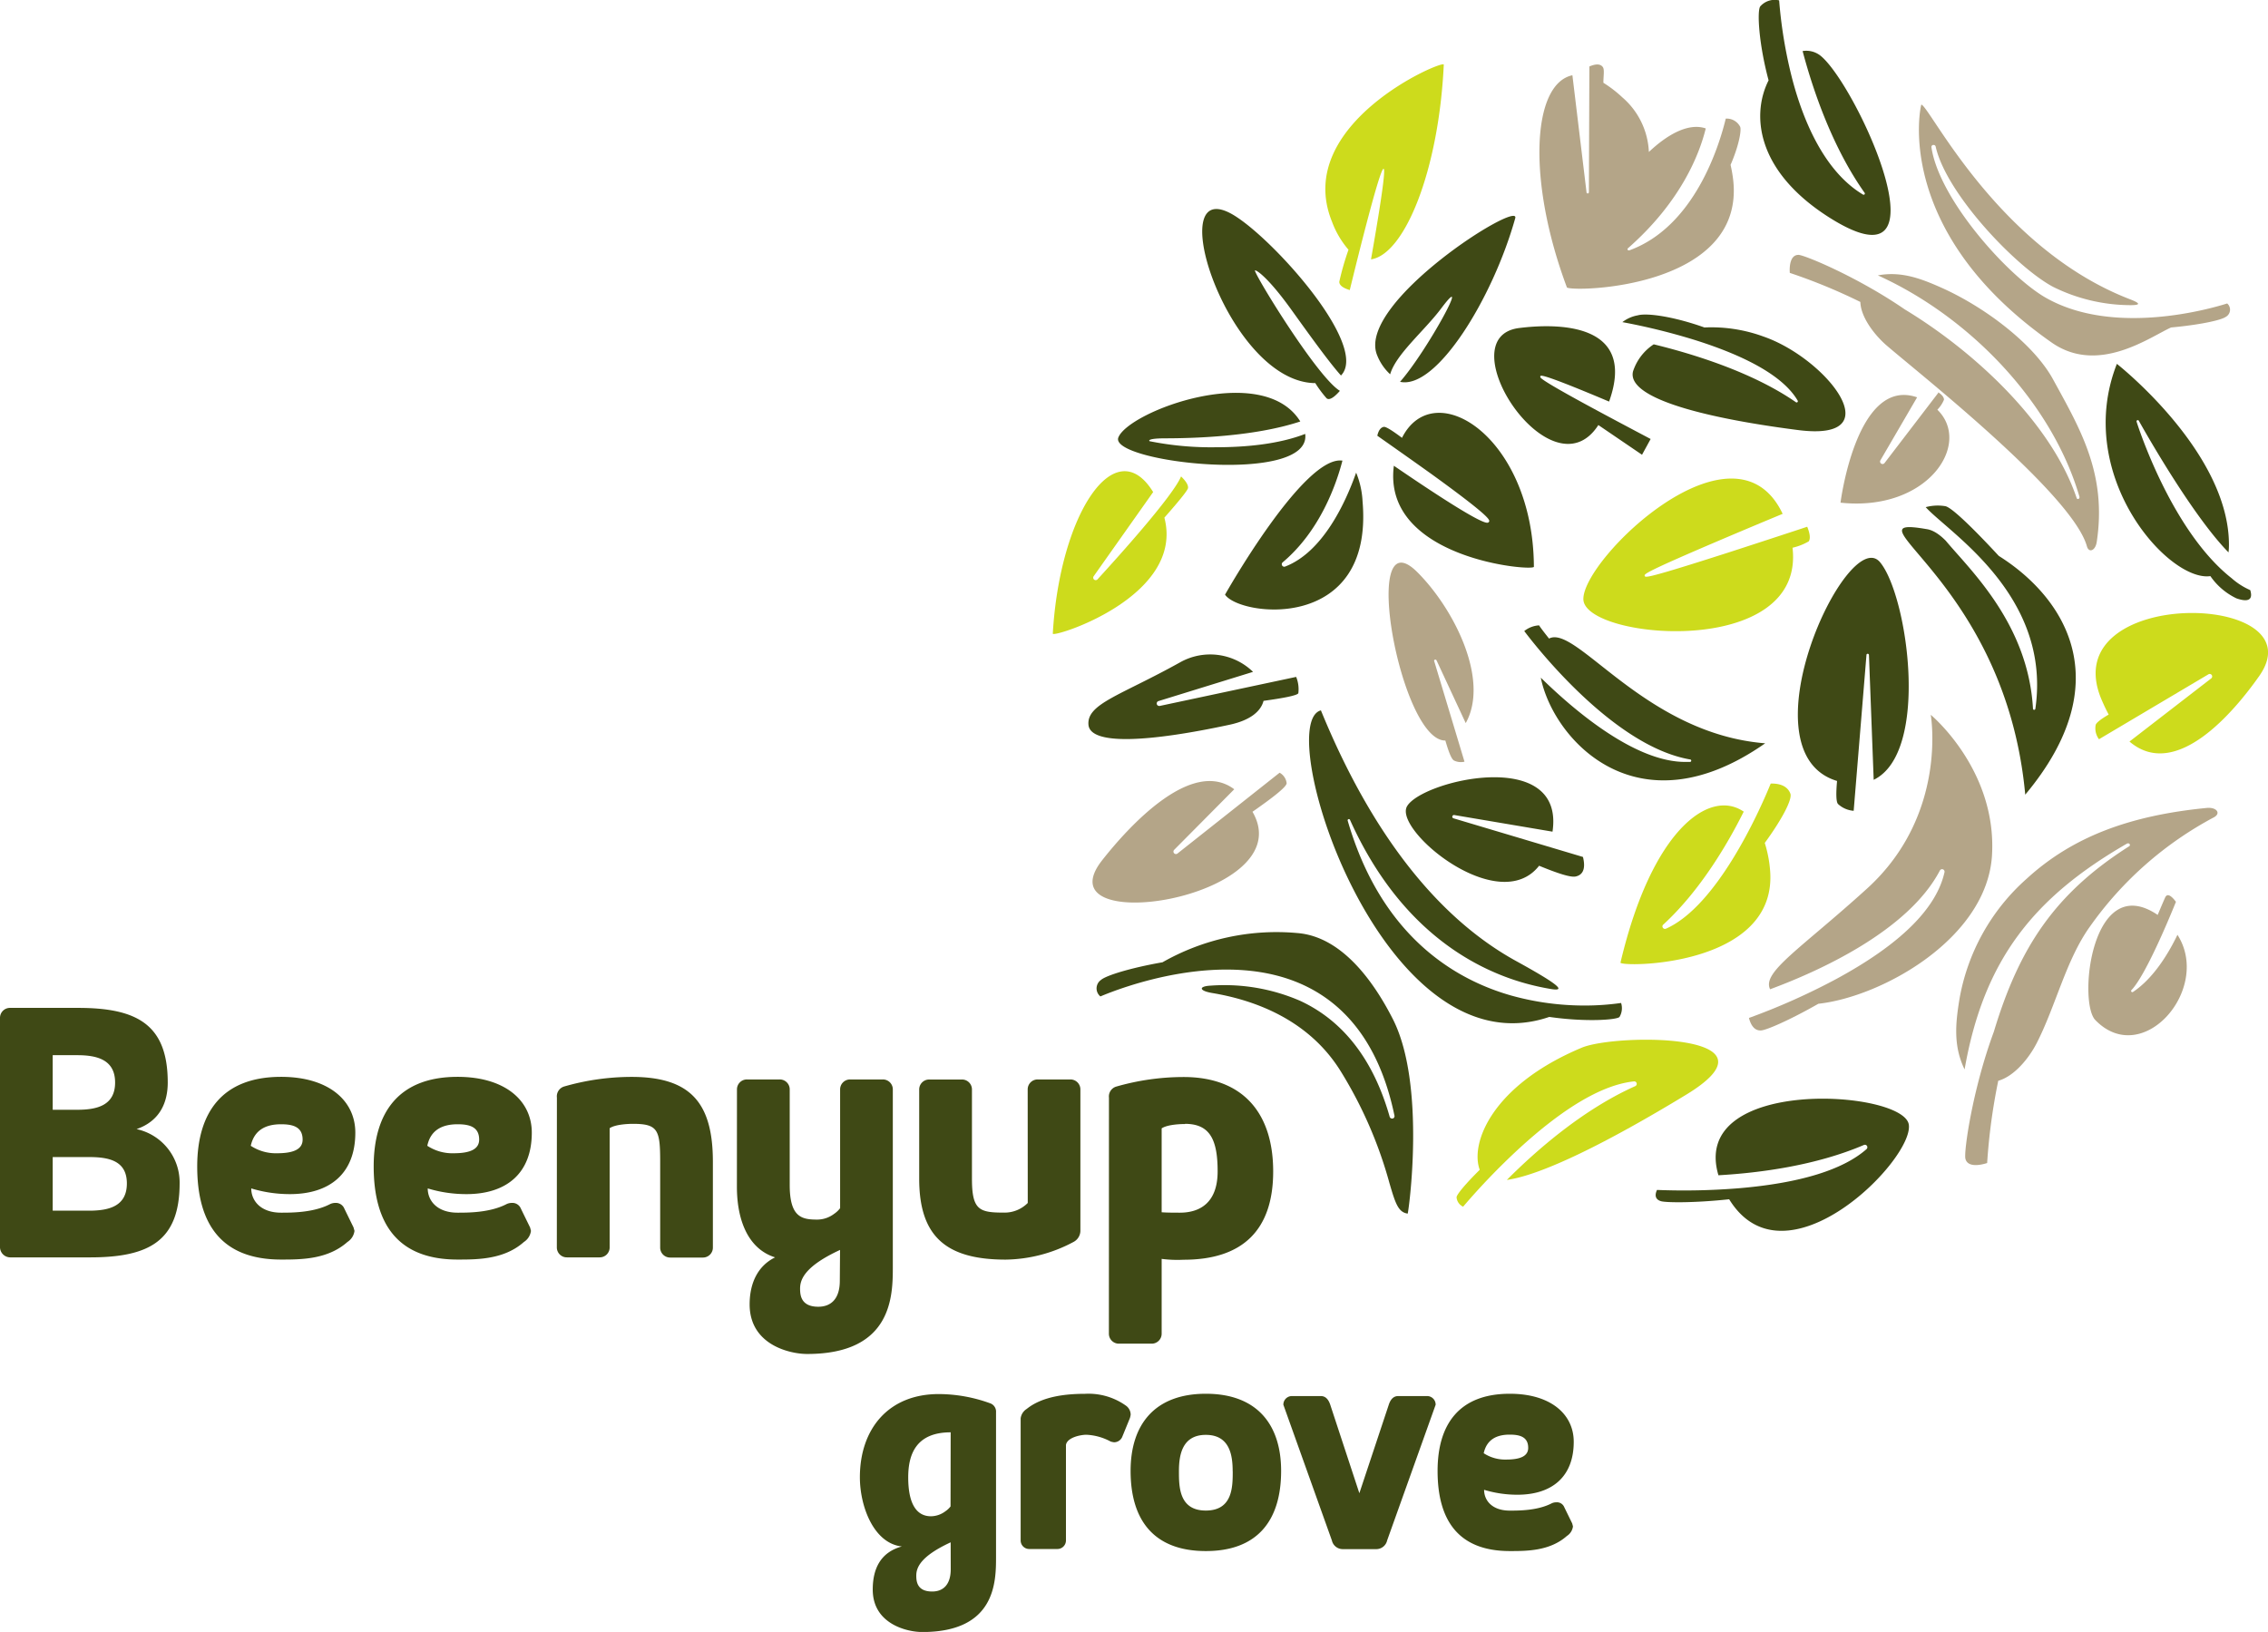
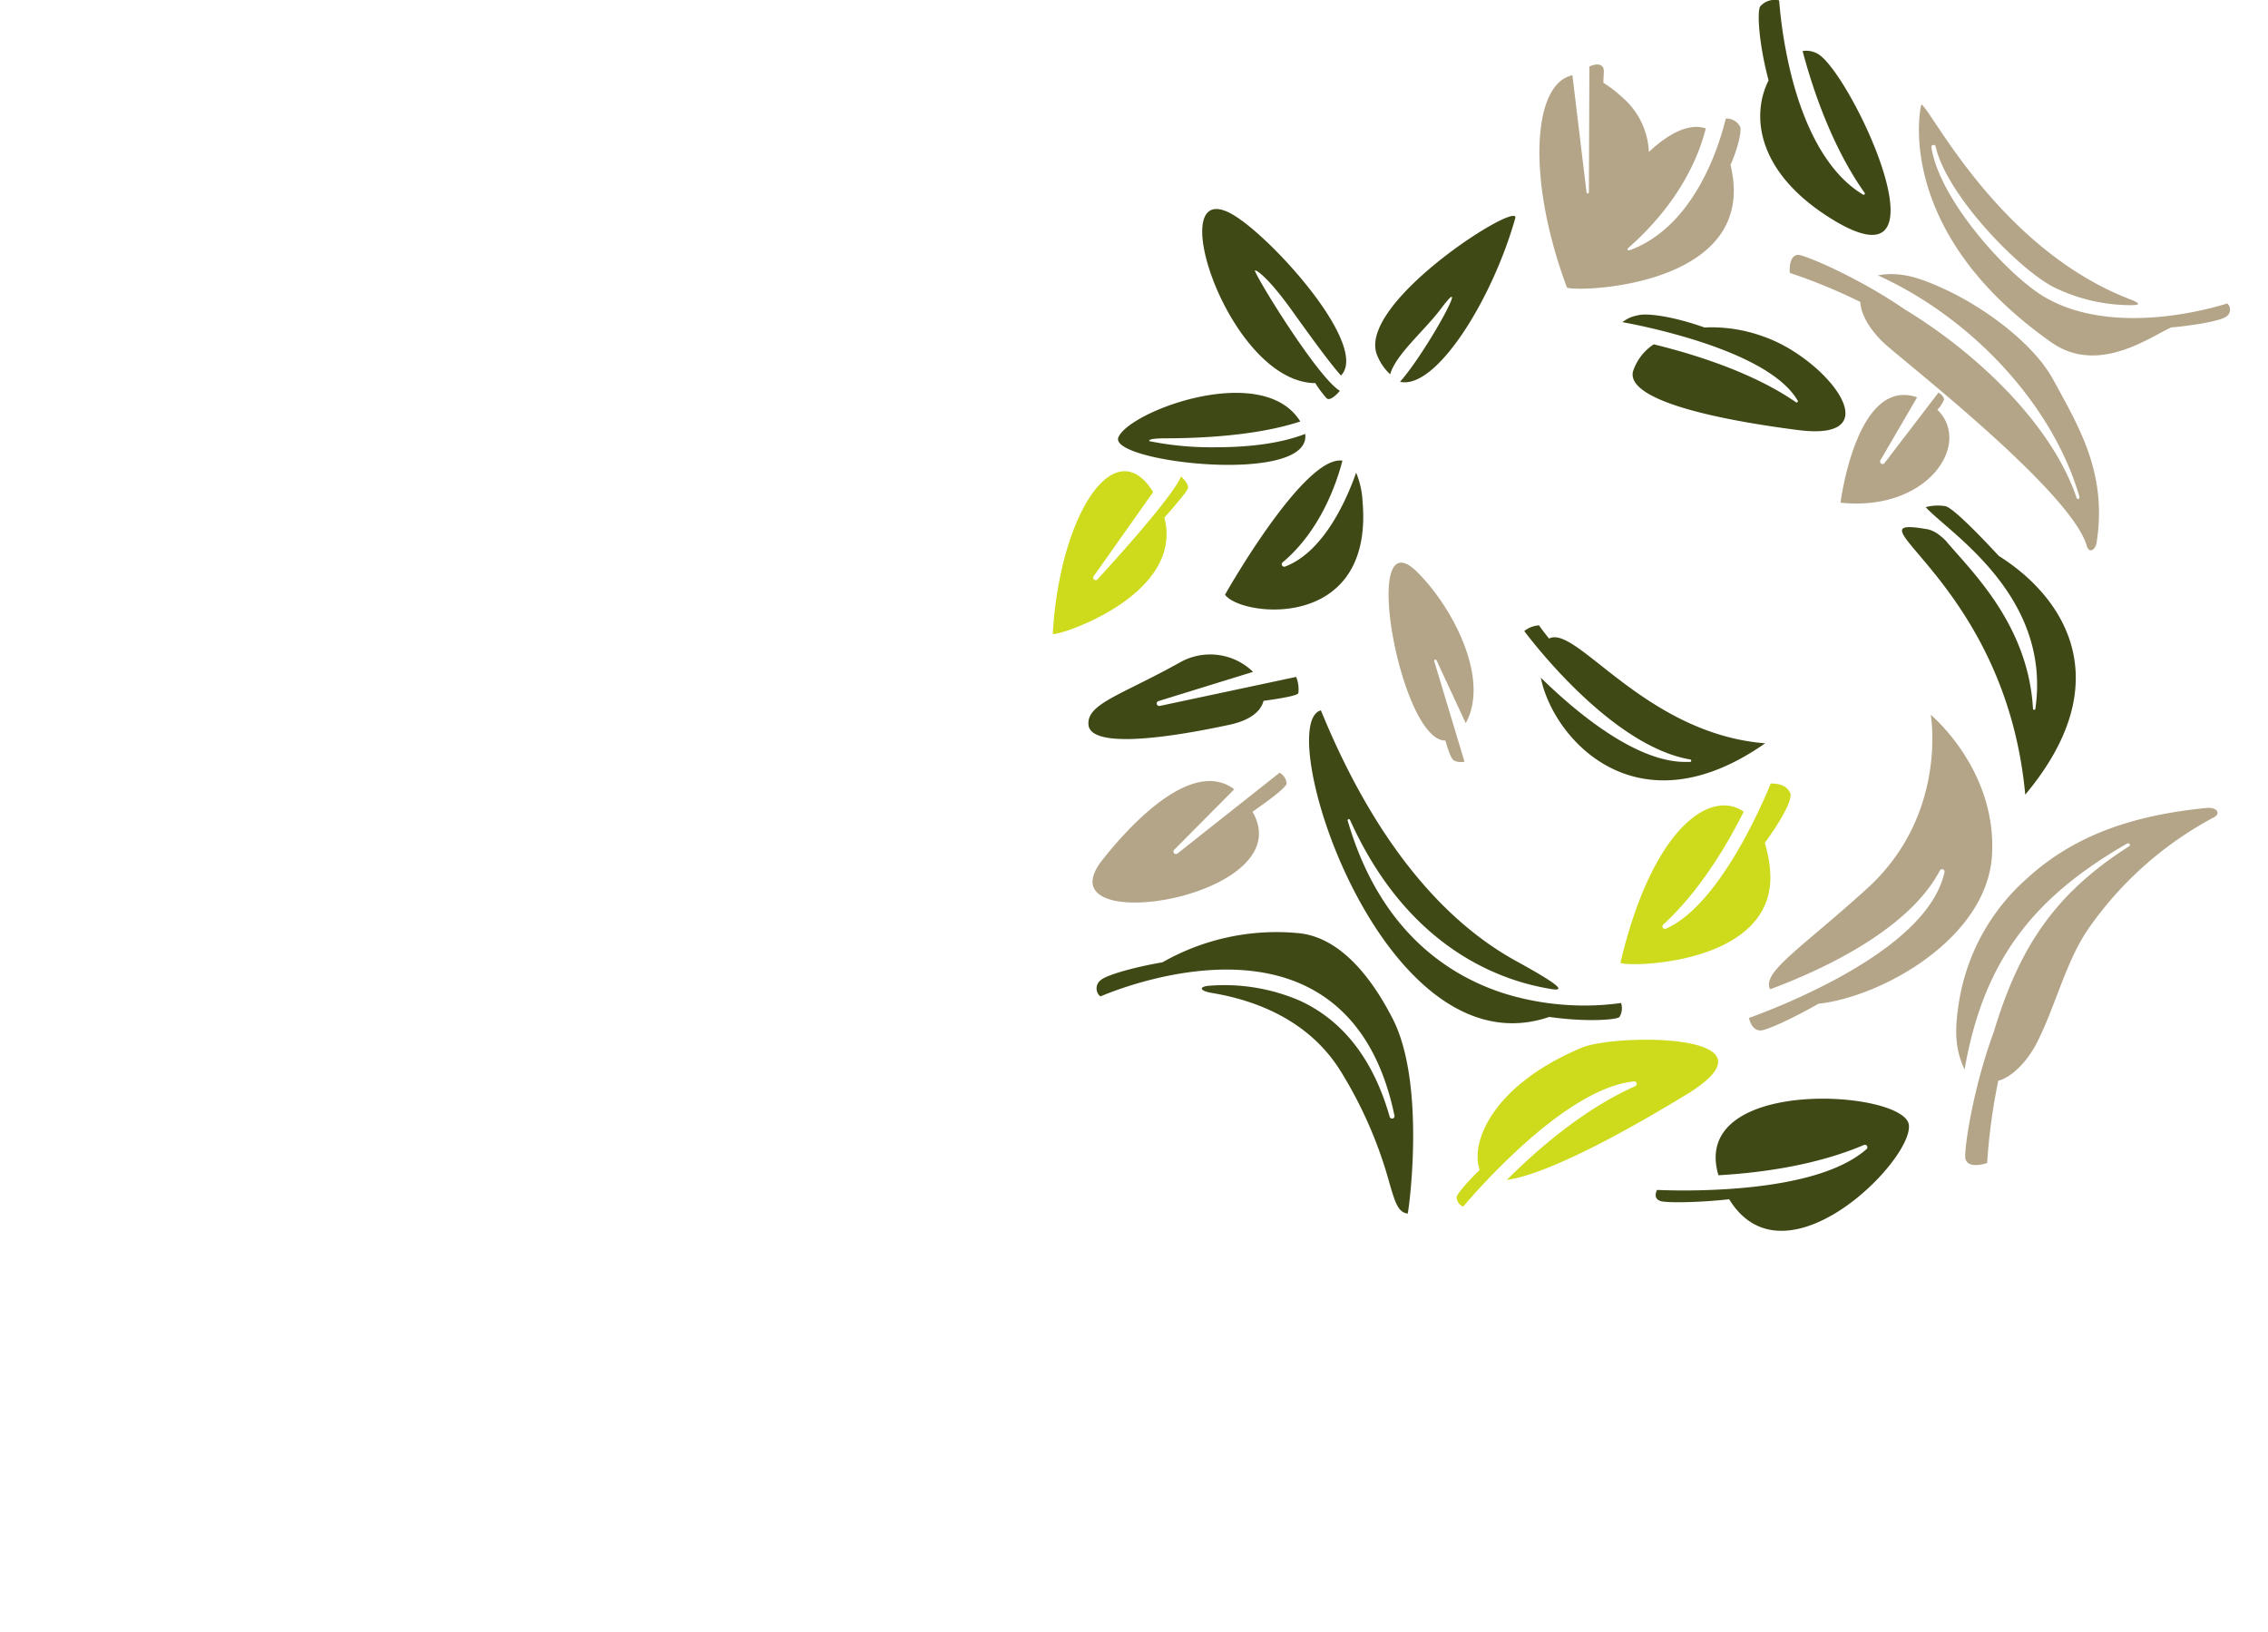
<svg xmlns="http://www.w3.org/2000/svg" viewBox="0 0 373.98 269.11" version="1.1" id="Layer_1">
  <defs>
    <style>
	  .cls-1{fill:#cddb1c}.cls-2{fill:#3f4915}.cls-3{fill:#b4a588}
	</style>
  </defs>
-   <path d="M346.51 115.31c.39.92.79 1.76 1.2 2.52-1.22.71-2 1.31-2.14 1.68a3 3 0 0 0 .54 2.39l18.07-10.72a.41.41 0 0 1 .46.67l-13.5 10.43c7.65 6.53 17.25-4.91 21.39-10.8 9.87-14.03-33.88-14.91-26.02 3.83z" class="cls-1" />
-   <path d="M254 62.21a.26.26 0 0 1 0-.19c.1-.14.34-.44 11.33 4.2 4.72-13.16-8.79-12.89-14.83-12.13-12 1.51 5.32 28 13.06 16l7.2 4.9 1.42-2.6c-5.61-2.97-18.04-9.51-18.18-10.18zm56 30.49c-5.33-6.32-22.92 31.31-7.08 36.08-.18 2-.17 3.45.16 3.8a4.24 4.24 0 0 0 2.58 1.12l2.11-25.7a.19.19 0 0 1 .21-.19.2.2 0 0 1 .2.2l.78 20.58c9.32-4.49 5.61-30.43 1.04-35.89zm-70.33 42.24a.28.28 0 0 1-.19-.33.29.29 0 0 1 .32-.21l16.2 2.74c2.09-14.09-21.63-8.42-24-4.16-2.18 3.95 15.12 18.31 21.79 9.78 2.85 1.17 5.23 2 6.08 1.76 1.53-.36 1.47-1.93 1.15-3.21zM236 78.14c9.88 7.15 9.66 7.61 9.54 7.88a.32.32 0 0 1-.21.17c-1.11.3-10.14-5.73-15.49-9.39-2 15.4 23.09 17.45 23.09 16.66-.1-21.38-16.46-31.74-21.75-21.26-1.5-1.13-2.64-1.87-3-1.81-.61.11-.92.78-1.07 1.46 1.63 1.15 5.27 3.7 8.89 6.29zm132 17.22c-10.06-7.89-15.63-25.62-15.68-25.8a.2.2 0 0 1 .37-.16c.1.17 8.47 15.26 14.78 21.69a10.66 10.66 0 0 0 .07-1.18C367.62 74.54 349.06 60 349.06 60c-7.2 18.35 8.51 36 15.42 35a10.94 10.94 0 0 0 4.3 3.67c2.54.88 2.6-.31 2.27-1.36a11.62 11.62 0 0 1-3.05-1.95z" class="cls-2" />
-   <path d="M351.74 163.56a.2.2 0 0 1-.26-.31c2.23-2.35 5.89-11 7.32-14.54-.6-.81-1.39-1.57-1.78-.71-.23.51-.68 1.56-1.23 2.87-10.92-7.39-13.17 14.35-10.29 17.33 7.83 8.09 19.24-5.18 13.55-14.05-1.45 3.01-3.92 7.15-7.31 9.41z" class="cls-3" />
  <path d="M195.9 80.47c.07-.57-.52-1.3-1.15-1.91-1.33 3.26-10.72 13.64-13.8 17a.41.41 0 0 1-.63-.51l9.83-13.91c-6.26-10.18-15.41 3.63-16.55 23.35 0 .73 21.81-6.07 18.4-19.13 2.14-2.43 3.84-4.46 3.9-4.89z" class="cls-1" />
  <path d="M241.48 125.58l-5-16.6a.17.17 0 0 1 .14-.2.22.22 0 0 1 .25.1l4.82 10.36c4-7.19-2-18.94-8-24.91-9.59-9.52-2.78 27.93 4.64 27.78.52 1.79 1 3.09 1.43 3.3a2.57 2.57 0 0 0 1.73.19s-.01 0-.01-.02zm77.98-58.02a5.11 5.11 0 0 0 1.09-1.65c0-.48-.46-.9-.94-1.22a.4.4 0 0 1 0 .09l-8.87 11.59a.41.41 0 0 1-.68-.45l6.06-10.4c-10-3.48-12.63 17.37-12.63 17.37 14.36 1.53 21.75-9.68 15.97-15.33zm-107.3 61.59a2.26 2.26 0 0 0-1.16-1.73l-16.86 13.34a.41.41 0 0 1-.54-.61l9.92-10c-7-5.26-17.36 6.08-21.77 11.69-10.16 12.89 31.74 6.49 25.13-7.31-.11-.24-.23-.45-.35-.67 3.11-2.17 5.63-4.08 5.63-4.71z" class="cls-3" />
-   <path d="M298 86.86c-.74.25-7 2.31-13.15 4.3-10.25 3.29-12.74 3.94-13.39 3.94-.2 0-.23-.06-.25-.13-.12-.29-.21-.52 12.65-6 3.8-1.62 7.64-3.22 10.09-4.24-7.94-16.79-33 7.45-32.86 14.09s36.62 9.95 34.49-8.5a9.51 9.51 0 0 0 2.67-1.05c.36-.53.11-1.53-.25-2.41zm-78.36-50.3a15.05 15.05 0 0 0 2.72 4.62 45.09 45.09 0 0 0-1.52 5.29c0 .69.91 1.12 1.73 1.36.53-2.17 4.87-20 5.57-20 .49 0-1 8.86-2.07 14.94 5.55-.81 11.18-14.68 12-32.11.04-.91-25 9.75-18.43 25.9z" class="cls-1" />
  <path d="M206.93 44.63c-.06-.28 1.82.6 6.07 6.53 2.57 3.58 6.14 8.57 8.12 10.76 4.55-4.66-10.08-21.32-17-26-13.18-9-2.1 26.71 12.5 27.25h.26a19.34 19.34 0 0 0 1.86 2.5c.54.49 1.56-.48 2.2-1.22-3.69-2.23-13.77-18.67-14.01-19.82zM227 58.36a8.52 8.52 0 0 0 2.23 3.36c.94-3.29 5.65-7.18 8.39-10.83 5.29-7.05-2.25 6.94-6.76 12.07 6 1.34 15.3-13.78 19-27 .78-3.04-25.86 13.75-22.86 22.4zm-26.45 15.39a51.34 51.34 0 0 1-11-1s-.59-.44 2.38-.47c4.63 0 14.82-.24 22.48-2.78-6.17-10-28.33-1.66-30 2.64-1.59 4.11 31.93 7.93 30.81-.59-4.36 1.7-9.86 2.2-14.67 2.2zm54.88 31.55c-.8-1-1.39-1.78-1.65-2.18a4.35 4.35 0 0 0-2.44.94c1.95 2.59 14.76 19 27.33 21.17a.2.2 0 0 1 0 .41h-.8c-8.18 0-18-8.21-23.8-13.89 2 10.05 15.78 25.67 37 10.82-19.83-1.57-31.17-19.65-35.64-17.27zm-41.7 6.32l-22.5 4.79h-.09a.41.41 0 0 1-.12-.8l15.6-4.82a10.13 10.13 0 0 0-12.05-1.56c-9.74 5.43-15.37 6.81-15.09 10.27s10.07 2.85 23.31 0c3.45-.75 5.13-2.25 5.56-3.93 3.2-.44 5.61-.89 5.74-1.27a5.41 5.41 0 0 0-.36-2.68zm47.67 54.19a45 45 0 0 1-12.26-1.66c-9.22-2.63-21.38-9.77-26.91-28.81a.2.2 0 0 1 .38-.14c7.91 17.58 19.8 24.28 28.38 26.8a40.86 40.86 0 0 0 4.71 1.08c2.66.45 1.33-.74-5.71-4.61-9.21-5.07-21.81-16-32.18-41.33-8.13 2.14 10 60 37.66 50.55 6.1.88 11.2.48 11.58 0a2.83 2.83 0 0 0 .26-2.3 42.16 42.16 0 0 1-5.91.42zm-31.71 2.27c-3.13-6.16-8.4-13.63-15.75-14.22a38 38 0 0 0-22.25 4.82c-5.27.92-9.31 2.18-10.14 2.91a1.7 1.7 0 0 0-.1 2.72c3-1.27 20.81-8.29 34.21-1.53 7.32 3.69 12.13 10.82 14.28 21.19a.41.41 0 0 1-.3.48h-.1a.41.41 0 0 1-.39-.3c-2.67-9.38-7.63-15.8-14.73-19.1a31.36 31.36 0 0 0-14.78-2.52c-2 .1-2 .84.26 1.22 6.91 1.15 15.85 4.34 21.15 12.86a70.26 70.26 0 0 1 8.07 18.51c.94 3.2 1.42 4.8 3 5 .1.04 3.1-21.12-2.43-32.04z" class="cls-2" />
  <path d="M338.33 56.5C346 61.84 354.5 55.57 358 54c4.64-.42 8.24-1.19 9-1.74a1.35 1.35 0 0 0 .25-2.22c-2.68.85-18.62 5.47-29.89-.93-6.15-3.49-17.62-16.19-18.88-24.84a.34.34 0 0 1 .29-.37h.09a.35.35 0 0 1 .32.27c1.76 7.86 13.41 20 19.4 23.15a28.91 28.91 0 0 0 12.72 3c1.71 0 1.69-.3-.15-1-21.73-8.41-32.95-31.79-34.33-32.07-.08-.05-4.94 20.75 21.51 39.25zm-19.96 61.37s2.88 16.4-10.4 28.56c-11 10-17.49 13.87-16.09 16.7 7.81-2.89 22.72-9.52 28-19.59a.41.41 0 0 1 .76.28c-1.33 6-7.32 11.91-17.82 17.6a109.84 109.84 0 0 1-14.43 6.44c.28 1.07.84 2.13 2 2.06.92-.06 4.77-1.73 9.45-4.4 10.46-1.14 27.8-10.77 28.63-24.49.83-14.12-10.1-23.16-10.1-23.16z" class="cls-3" />
  <path d="M300.34 9.31a3.77 3.77 0 0 0-3.1-.89c1.79 6.75 5 16 10.22 23.37a.2.2 0 0 1-.27.29c-6.57-3.94-10-12.65-11.71-19.26A76.12 76.12 0 0 1 293.37.06a3.17 3.17 0 0 0-3.12 1c-.53.74-.26 6.07 1.38 12.19-2.79 5.51-2.17 14.73 9.69 22.41 20.75 13.4 5.14-21.06-.98-26.35zm-9.57 46.18a25 25 0 0 0-9.72-1.49c-4.93-1.76-9.4-2.44-11-2a5.79 5.79 0 0 0-2.53 1.12 106.32 106.32 0 0 1 11.9 2.93c9 2.83 14.78 6.2 17 10a.2.2 0 0 1-.29.27c-7.22-5-17.11-8-23.44-9.54a8.48 8.48 0 0 0-3.42 4.48c-1 4.18 10.61 7.51 27.1 9.64 15.83 2.1 4.78-11.83-5.6-15.41zm38.82 36.18c-4.43-4.78-7.79-8-8.81-8.2a7.59 7.59 0 0 0-3.24.16c3.7 4.13 20.78 14.51 18.08 33.24a.21.21 0 0 1-.19.18.19.19 0 0 1-.2-.15c-.77-14-10.34-22.89-14.39-27.74-1.74-1.76-2.88-1.86-3.22-1.92-14-2.4 13.09 8.45 16.33 43.8 15.64-18.7 6.4-32.6-4.36-39.37zM224.68 82.7a14.27 14.27 0 0 0-1.06-4.76c-1.74 4.93-5.49 13.11-11.72 15.49a.41.41 0 0 1-.41-.69c6.2-5.2 8.87-12.92 9.87-16.78C215 75 202 98.06 202 98.06c2.5 3.63 24.54 6.26 22.68-15.36z" class="cls-2" />
  <path d="M285.36 27.19c1.36-3.12 1.81-5.65 1.59-6.27a2.49 2.49 0 0 0-2.38-1.36c-1.09 4.49-5.16 17.83-15.92 21.73h-.07a.2.2 0 0 1-.13-.36c8.79-7.72 11.8-15.6 12.82-19.75-2.56-.89-5.9.6-9.38 3.88a12.61 12.61 0 0 0-4.37-9 20.29 20.29 0 0 0-3.13-2.41c0-1.17.21-2.18-.1-2.6-.47-.64-1.39-.44-2.21-.09L262 31.7a.2.2 0 0 1-.19.2.2.2 0 0 1-.2-.18l-2.33-19.31c-6.65 1.4-7.5 17.37-.9 35 1.12.77 29.44.18 27.41-17.76a22.69 22.69 0 0 0-.43-2.46z" class="cls-3" />
  <path d="M274.71 153.14a.41.41 0 0 1-.51-.15.38.38 0 0 1 .07-.53c6-5.51 10.55-13.18 13.26-18.62-5.61-3.85-15.13 2.9-20.32 24.89-.18.78 26.22.88 24.65-15.42A20.19 20.19 0 0 0 291 139c2.84-3.89 4.58-7.21 4.22-8.14-.57-1.48-2.19-1.68-3.24-1.65-1.98 4.86-8.9 20.21-17.27 23.93zm-13.88 19.62C245.94 179 242.39 188.57 244 192.9c-2.36 2.33-3.82 4.1-3.82 4.53a1.85 1.85 0 0 0 1.08 1.55 112.47 112.47 0 0 1 9.18-9.54c7.47-6.85 13.87-10.59 19-11.12a.41.41 0 0 1 .21.78c-8.56 3.82-16.24 10.51-21.18 15.47 5.79-.81 16.61-6.18 29.48-14 17.05-10.31-11.5-10.16-17.12-7.81z" class="cls-1" />
  <path d="M314.75 185.44c-.88-5.73-36.24-8-31.39 8.36 6.87-.39 16.08-1.61 24-5a.41.41 0 0 1 .43.68c-3.88 3.43-11 5.61-21.06 6.46a111.89 111.89 0 0 1-13.5.28c-.32.69-.43 1.54.67 1.86.84.24 5.47.3 11.23-.32 9.21 14.98 30.5-6.58 29.62-12.32z" class="cls-2" />
  <path d="M363.87 133.23c-12.69 1.24-22.12 4.75-29.68 11.67a34.4 34.4 0 0 0-11.1 19.93c-.65 4-1 7.69.86 11.52 3.16-18.19 11.52-28.43 26.74-37.22.42-.23.68.23.41.41-12.31 7.81-18.16 16.75-22.33 30.6-3.55 9.62-4.95 19.75-4.69 20.91.42 1.86 3.59.73 3.59.73a98.17 98.17 0 0 1 1.83-13.56c2.67-.75 5.09-3.76 6.35-6.23 3.14-6.13 4.82-13.67 8.74-19.16a58.82 58.82 0 0 1 20.5-18.07c1.18-.67.39-1.69-1.22-1.53zm-18.13-43.87c1.7-11.25-2.75-18.66-7.22-26.83-3.24-5.92-11.43-12-18.46-15.12-3.37-1.5-6.6-2.71-10.41-2 15.45 7 28.79 21.25 33.23 36.47.11.42-.36.53-.45.25-4.21-12.48-16.95-24.22-28.33-31.1-7.76-5.34-16.44-8.94-17.52-9-1.75-.03-1.45 2.97-1.45 2.97a93.1 93.1 0 0 1 11.63 4.79c.08 2.48 2.22 5.28 4.13 7 4.75 4.16 30.83 24.58 33.23 33.3.33 1.15 1.41.71 1.62-.73z" class="cls-3" />
-   <path d="M12.89 166.2c9.7 0 14.77 2.75 14.77 12.31 0 3.11-1.16 6.3-5.14 7.68a9 9 0 0 1 7.1 8.91c0 9.56-5.07 12.24-14.78 12.24H1.67A1.7 1.7 0 0 1 0 205.6v-37.73a1.64 1.64 0 0 1 1.67-1.67zm-4.2 7.8v9h4.06c3.26 0 6.23-.72 6.23-4.49S16 174 12.75 174zm6 25.64c3.26 0 6.23-.72 6.23-4.49s-3-4.35-6.23-4.35h-6v8.84zm40.57-1.28a1.51 1.51 0 0 1 1.52.94l1.52 3.11c.07.29.15.51.15.58a2.56 2.56 0 0 1-1.16 1.81c-3.26 2.9-7.68 2.9-10.94 2.9-9.78 0-13.83-5.79-13.83-15.35 0-8.91 4.13-14.78 13.83-14.78 7.82 0 12.24 3.91 12.24 9.2 0 6.74-4.2 10.14-10.79 10.14a21.91 21.91 0 0 1-6.37-.94c0 2 1.52 4 4.93 4 1.74 0 5.29 0 8-1.38a2 2 0 0 1 .9-.23zm-13.91-9.42a7.51 7.51 0 0 0 4.35 1.23c2.82 0 4.2-.72 4.2-2.25 0-2.1-1.59-2.53-3.55-2.53-2.54 0-4.42.95-5 3.55zm43.02 9.42a1.51 1.51 0 0 1 1.52.94l1.52 3.11c.07.29.14.51.14.58a2.56 2.56 0 0 1-1.16 1.81c-3.26 2.9-7.68 2.9-10.94 2.9-9.78 0-13.83-5.79-13.83-15.35 0-8.91 4.13-14.78 13.83-14.78 7.82 0 12.24 3.91 12.24 9.2 0 6.74-4.2 10.14-10.79 10.14a21.91 21.91 0 0 1-6.37-.94c0 2 1.52 4 4.93 4 1.74 0 5.29 0 8-1.38a2 2 0 0 1 .91-.23zm-13.91-9.42a7.51 7.51 0 0 0 4.35 1.23c2.82 0 4.2-.72 4.2-2.25 0-2.1-1.59-2.53-3.55-2.53-2.53 0-4.46.95-5 3.55zM91.83 181a1.7 1.7 0 0 1 1.17-1.83 40.29 40.29 0 0 1 11.15-1.59c9.78 0 13.4 4.35 13.4 14v14.12a1.64 1.64 0 0 1-1.66 1.67h-5.36a1.64 1.64 0 0 1-1.67-1.67v-14.15c0-5.21-.36-6.23-4.49-6.23-.65 0-2.9.07-3.84.72v19.63a1.64 1.64 0 0 1-1.67 1.67h-5.37a1.64 1.64 0 0 1-1.67-1.67zm29.69-1.33a1.64 1.64 0 0 1 1.67-1.67h5.36a1.64 1.64 0 0 1 1.67 1.67v15.72c0 5.36 2 5.72 4.56 5.72a4.65 4.65 0 0 0 2.75-.94 4.14 4.14 0 0 0 1-.94v-19.56a1.64 1.64 0 0 1 1.66-1.67h5.36a1.64 1.64 0 0 1 1.67 1.67v29.19c0 4.71 0 14.41-14.12 14.41-2.9 0-9.49-1.52-9.49-8.18 0-3.55 1.38-6.37 4.2-7.75-4.42-1.38-6.3-6.08-6.3-11.66zm17 26.44c-5.79 2.68-6.59 4.85-6.59 6.37 0 1.09.14 3 3 3 2.1 0 3.55-1.3 3.55-4.27zm30.94-26.44a1.64 1.64 0 0 1 1.67-1.67h5.36a1.64 1.64 0 0 1 1.66 1.67V203a2.11 2.11 0 0 1-1.16 1.81 24.33 24.33 0 0 1-11.15 2.9c-9.78 0-14.27-3.77-14.27-13.33v-14.7a1.64 1.64 0 0 1 1.67-1.67h5.36a1.64 1.64 0 0 1 1.67 1.67v14.7c0 5.21 1.23 5.58 5.36 5.58a5.39 5.39 0 0 0 3.84-1.59zm13.4 1.33a1.7 1.7 0 0 1 1.16-1.81 40.29 40.29 0 0 1 11.15-1.59c9.78 0 14.77 5.94 14.77 15.57s-5 14.56-14.77 14.56a20.45 20.45 0 0 1-3.62-.14v12.31a1.64 1.64 0 0 1-1.67 1.67h-5.36a1.64 1.64 0 0 1-1.67-1.67zm12.53 4.35c-.65 0-2.9.07-3.84.72v13.83c.8.07 2.32.07 3 .07 3.26 0 6.23-1.59 6.23-6.81s-1.26-7.84-5.39-7.84zm-31.15 47.54v23.82c0 4.05 0 12.41-12.16 12.41-2.49 0-8.17-1.31-8.17-7 0-3.55 1.37-6.17 4.8-7.11-4.61-.5-6.92-6.55-6.92-11.41 0-8 4.74-13.72 13-13.72a25 25 0 0 1 8.42 1.5 1.46 1.46 0 0 1 1.03 1.51zm-7.48 3.3c-5.74 0-7 3.68-7 7.42 0 4.68 1.56 6.42 3.74 6.42a4 4 0 0 0 2.37-.81 3.56 3.56 0 0 0 .87-.81zm0 18.14c-5 2.31-5.67 4.18-5.67 5.49 0 .94.12 2.62 2.62 2.62 1.81 0 3.06-1.12 3.06-3.68zm28.87-22.56a1.84 1.84 0 0 1 .81 1.5 3.21 3.21 0 0 1-.12.56l-1.25 3.06a1.46 1.46 0 0 1-1.37.94 3.14 3.14 0 0 1-.56-.12 9.28 9.28 0 0 0-4-1.12c-.94 0-3.18.44-3.37 1.68V254a1.41 1.41 0 0 1-1.43 1.43h-4.61a1.41 1.41 0 0 1-1.43-1.43v-20.11a2.16 2.16 0 0 1 1-1.56c2.62-2.12 6.61-2.49 9.6-2.49a10.62 10.62 0 0 1 6.73 1.93zm.8 10.78c0-7.67 4-12.72 12.41-12.72s12.41 5.05 12.41 12.72c0 8.29-4 13.22-12.41 13.22s-12.41-4.92-12.41-13.22zm16.83.06c0-2.56-.44-6-4.43-6s-4.43 3.49-4.43 6 0 6.48 4.43 6.48 4.44-3.92 4.44-6.47zM229 231.64c.31-.94.81-1.43 1.56-1.43h4.74a1.41 1.41 0 0 1 1.43 1.43l-8 22.38a1.83 1.83 0 0 1-1.75 1.43h-5.61a1.83 1.83 0 0 1-1.75-1.43l-8-22.38a1.41 1.41 0 0 1 1.43-1.43h4.74c.75 0 1.25.5 1.56 1.43l4.8 14.59zm27.63 16.09a1.3 1.3 0 0 1 1.31.81l1.31 2.68c.06.25.12.44.12.5a2.2 2.2 0 0 1-1 1.56c-2.81 2.49-6.61 2.49-9.41 2.49-8.42 0-11.91-5-11.91-13.22 0-7.67 3.55-12.72 11.91-12.72 6.73 0 10.54 3.37 10.54 7.92 0 5.8-3.62 8.73-9.29 8.73a18.86 18.86 0 0 1-5.49-.81c0 1.75 1.31 3.43 4.24 3.43 1.5 0 4.55 0 6.86-1.18a1.73 1.73 0 0 1 .81-.19zm-12-8.11a6.47 6.47 0 0 0 3.74 1.06c2.43 0 3.62-.62 3.62-1.93 0-1.81-1.37-2.18-3.06-2.18-2.15 0-3.77.81-4.27 3.05z" class="cls-2" />
</svg>